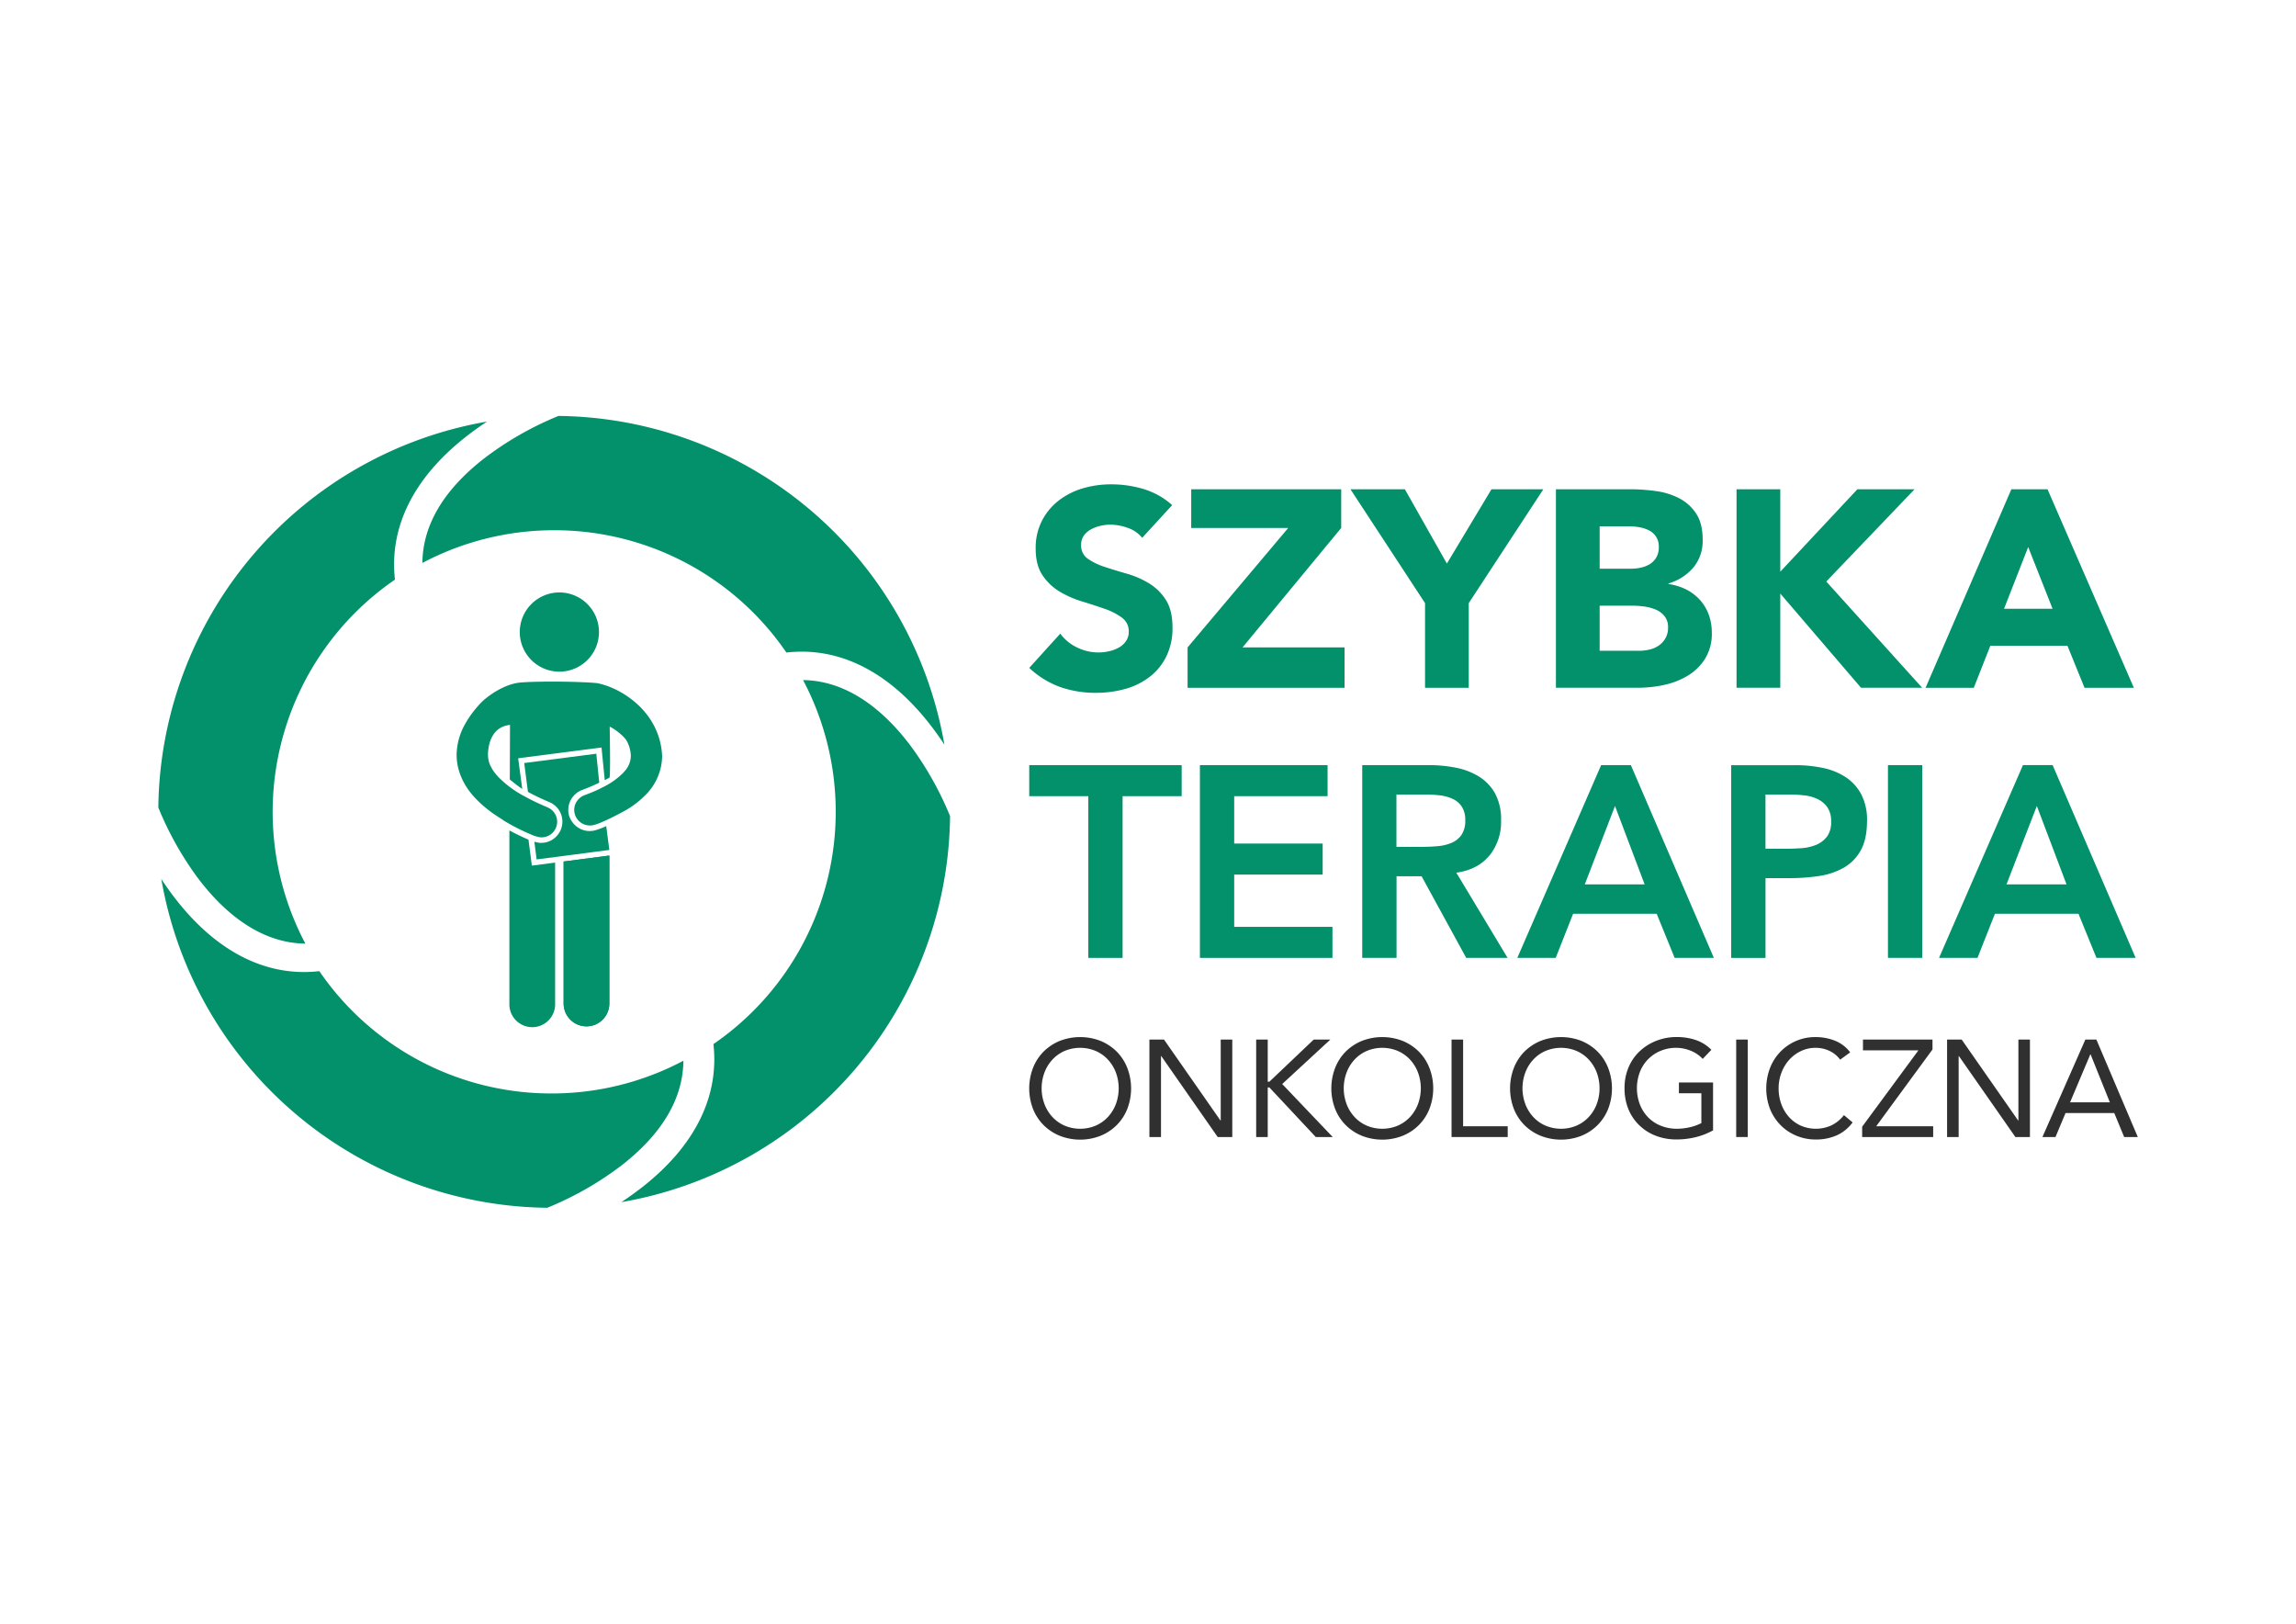
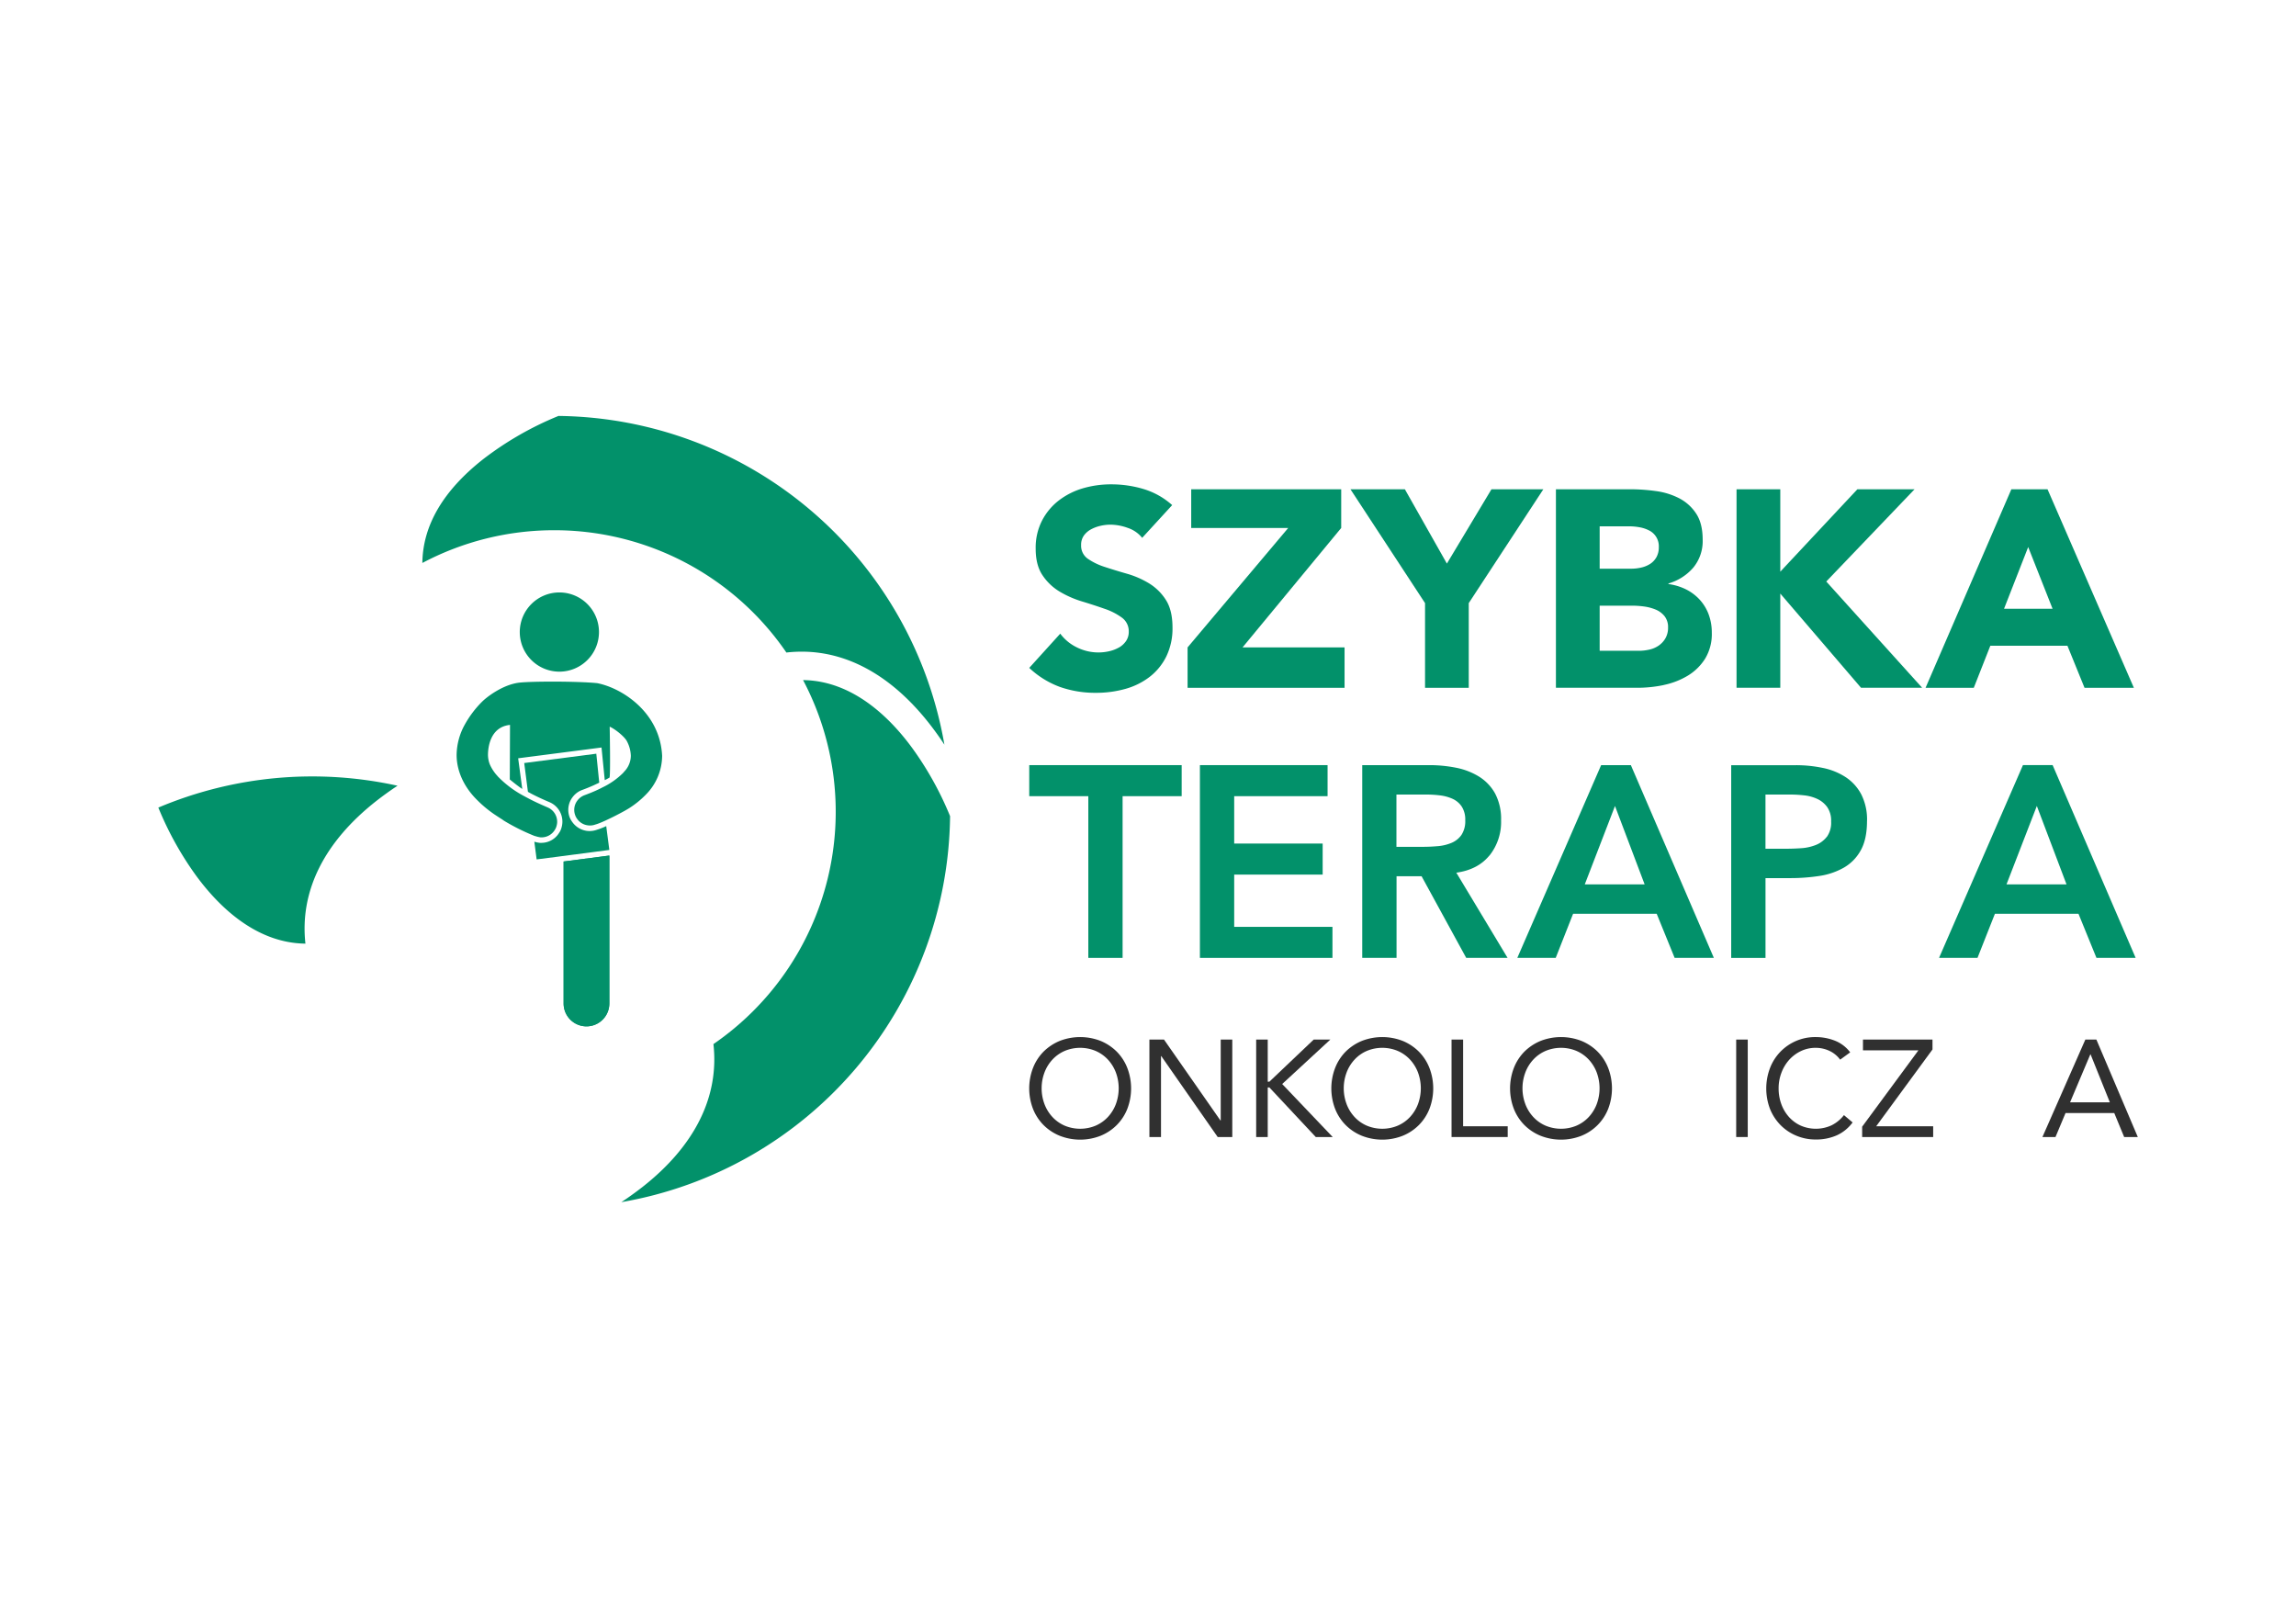
<svg xmlns="http://www.w3.org/2000/svg" id="Layer_1" data-name="Layer 1" viewBox="0 0 841.89 595.28">
  <defs>
    <style>
      .cls-1 {
        fill: none;
      }

      .cls-2 {
        clip-path: url(#clip-path);
      }

      .cls-3 {
        fill: #02916a;
      }

      .cls-4 {
        fill: #303030;
      }
    </style>
    <clipPath id="clip-path">
      <rect class="cls-1" width="841.89" height="595.28" />
    </clipPath>
  </defs>
  <g class="cls-2">
-     <path class="cls-3" d="M250.59,388.88a103.08,103.08,0,0,1-48.35,12h-.43a103,103,0,0,1-84.71-44.84,51.51,51.51,0,0,1-5.65.32c-18,0-34.91-10.1-48.9-29.21-1.16-1.59-2.29-3.21-3.4-4.9A145.25,145.25,0,0,0,200.67,442.79,118.64,118.64,0,0,0,228.24,427c14.7-11.56,22.2-24.36,22.35-38.11" />
    <path class="cls-3" d="M294.45,249.3A103.31,103.31,0,0,1,261.6,382.78c2.17,19.24-6.8,37.32-26.05,52.41-2.58,2-5.17,3.87-7.72,5.54A145.22,145.22,0,0,0,348.37,299.21a119.47,119.47,0,0,0-13.9-25c-8.25-11.25-21.88-24.66-40-24.88" />
    <path class="cls-3" d="M154.87,206.39a103.18,103.18,0,0,1,48.32-12h.43a103.05,103.05,0,0,1,84.73,44.84,49.35,49.35,0,0,1,5.64-.32c18,0,34.92,10.09,48.9,29.2,1.17,1.59,2.3,3.21,3.4,4.9A145.25,145.25,0,0,0,204.78,152.49a118.6,118.6,0,0,0-27.57,15.82c-14.7,11.54-22.19,24.34-22.34,38.08" />
-     <path class="cls-3" d="M112,346A103.27,103.27,0,0,1,144.82,212.5c-2.16-19.24,6.82-37.32,26.05-52.4,2.57-2,5.18-3.88,7.72-5.54A145.23,145.23,0,0,0,58.06,296.07a119.27,119.27,0,0,0,13.88,25c8.27,11.26,21.89,24.66,40,24.88" />
+     <path class="cls-3" d="M112,346c-2.16-19.24,6.82-37.32,26.05-52.4,2.57-2,5.18-3.88,7.72-5.54A145.23,145.23,0,0,0,58.06,296.07a119.27,119.27,0,0,0,13.88,25c8.27,11.26,21.89,24.66,40,24.88" />
    <path class="cls-3" d="M410.35,237.35a13,13,0,0,1-3.6,1.39,17.52,17.52,0,0,1-4,.46,17.74,17.74,0,0,1-7.76-1.8,16.58,16.58,0,0,1-6.22-5.09L377.4,244.86a32.9,32.9,0,0,0,11.31,7A39.19,39.19,0,0,0,401.87,254a39.73,39.73,0,0,0,10.74-1.43,26.17,26.17,0,0,0,8.94-4.42,21.52,21.52,0,0,0,6.12-7.51,23.47,23.47,0,0,0,2.26-10.59q0-6.37-2.47-10.17a19.07,19.07,0,0,0-6.22-6.07,33,33,0,0,0-8.07-3.49q-4.32-1.24-8.07-2.47a23.55,23.55,0,0,1-6.22-3,5.81,5.81,0,0,1-2.46-5,5.87,5.87,0,0,1,1-3.49,7.74,7.74,0,0,1,2.68-2.32,13.64,13.64,0,0,1,3.49-1.28,16.23,16.23,0,0,1,3.6-.41,18.91,18.91,0,0,1,6.32,1.18,11.44,11.44,0,0,1,5.3,3.65l11-12a27.65,27.65,0,0,0-10.39-5.86,41,41,0,0,0-11.92-1.75A36.44,36.44,0,0,0,397.14,179a26.92,26.92,0,0,0-8.9,4.48,22.15,22.15,0,0,0-6.16,7.4,21.74,21.74,0,0,0-2.32,10.28q0,6.06,2.52,9.76a19.76,19.76,0,0,0,6.32,6,36.86,36.86,0,0,0,8.23,3.6c2.94.89,5.69,1.79,8.22,2.68a23.34,23.34,0,0,1,6.32,3.23,6.16,6.16,0,0,1,2.52,5.19,5.91,5.91,0,0,1-1,3.4,7.89,7.89,0,0,1-2.57,2.36" />
    <polygon class="cls-3" points="493.02 237.35 455.61 237.35 491.79 193.56 491.79 179.37 436.79 179.37 436.79 193.56 472.36 193.56 435.46 237.35 435.46 252.16 493.02 252.16 493.02 237.35" />
    <polygon class="cls-3" points="522.53 252.16 538.56 252.16 538.56 221.11 565.91 179.37 546.89 179.37 530.54 206.62 515.13 179.37 495.18 179.37 522.53 221.11 522.53 252.16" />
    <path class="cls-3" d="M610.05,251.13a28.09,28.09,0,0,0,8.79-3.4,19.32,19.32,0,0,0,6.37-6.22,17.44,17.44,0,0,0,2.47-9.61,19.07,19.07,0,0,0-1.13-6.58,16.4,16.4,0,0,0-3.24-5.39,17.28,17.28,0,0,0-5-3.81,20.77,20.77,0,0,0-6.53-2v-.21a18.91,18.91,0,0,0,9.1-5.8,15.26,15.26,0,0,0,3.45-10.23c0-4-.79-7.16-2.37-9.56a16.48,16.48,0,0,0-6.17-5.61,26.14,26.14,0,0,0-8.58-2.67,69.55,69.55,0,0,0-9.51-.67H570.52v72.78h29.81a47.42,47.42,0,0,0,9.72-1m-23.49-58.19h10.9a20.94,20.94,0,0,1,3.8.36,12.16,12.16,0,0,1,3.49,1.18,6.48,6.48,0,0,1,3.5,6.07,7.42,7.42,0,0,1-.87,3.7,7.06,7.06,0,0,1-2.32,2.47,10.19,10.19,0,0,1-3.23,1.33,16,16,0,0,1-3.65.42H586.56Zm0,29.09h12.13a32.41,32.41,0,0,1,4.22.31,17.16,17.16,0,0,1,4.21,1.13,8.24,8.24,0,0,1,3.24,2.42,6.46,6.46,0,0,1,1.28,4.16,7.71,7.71,0,0,1-1,4,8.27,8.27,0,0,1-2.52,2.67,9.79,9.79,0,0,1-3.45,1.44,17.36,17.36,0,0,1-3.75.41H586.56Z" />
    <polygon class="cls-3" points="652.79 217.61 682.4 252.15 704.81 252.15 669.65 213.19 702.03 179.37 681.06 179.37 652.79 209.59 652.79 179.37 636.75 179.37 636.75 252.15 652.79 252.15 652.79 217.61" />
    <path class="cls-3" d="M729.81,236.74h28.27l6.27,15.42h18.09l-31.66-72.79H737.52l-31.46,72.79h17.68Zm13.88-36.19,8.94,22.62H734.84Z" />
    <polygon class="cls-3" points="399.06 351.18 411.63 351.18 411.63 291.89 433.29 291.89 433.29 280.51 377.4 280.51 377.4 291.89 399.06 291.89 399.06 351.18" />
    <polygon class="cls-3" points="486.79 291.89 486.79 280.51 439.98 280.51 439.98 351.18 488.58 351.18 488.58 339.8 452.55 339.8 452.55 320.64 484.99 320.64 484.99 309.26 452.55 309.26 452.55 291.89 486.79 291.89" />
    <path class="cls-3" d="M546.16,313.65a19.66,19.66,0,0,0,4.25-12.87,20,20,0,0,0-2.2-9.89,17,17,0,0,0-5.89-6.18,25.33,25.33,0,0,0-8.43-3.25,50.19,50.19,0,0,0-9.83-.95H499.5v70.67h12.58V321.24h9.18l16.37,29.94H552.8L534,319.94q7.88-1.1,12.12-6.29m-18.91-3.44c-1.8.16-3.59.25-5.39.25h-9.78V291.29H523a42.33,42.33,0,0,1,4.94.3,15.69,15.69,0,0,1,4.64,1.25,8,8,0,0,1,3.39,2.84,8.67,8.67,0,0,1,1.3,5,9.21,9.21,0,0,1-1.4,5.44,8.43,8.43,0,0,1-3.64,2.89,16.72,16.72,0,0,1-4.94,1.2" />
    <path class="cls-3" d="M587.1,280.51l-30.74,70.67h14.08L576.82,335h30.65l6.58,16.17h14.38L598,280.51Zm-6,43.72,11.08-28.74,10.87,28.74Z" />
    <path class="cls-3" d="M684.6,301a20.41,20.41,0,0,0-2.15-9.84,17.13,17.13,0,0,0-5.74-6.28,24.13,24.13,0,0,0-8.33-3.35,48,48,0,0,0-9.83-1H634.79v70.67h12.58V321.93h9a70.16,70.16,0,0,0,10.73-.79,25.88,25.88,0,0,0,9-3.05,16.34,16.34,0,0,0,6.19-6.34c1.53-2.72,2.3-6.32,2.3-10.77m-14.72,5.78a9.53,9.53,0,0,1-4,3,17.52,17.52,0,0,1-5.34,1.2c-1.93.13-3.79.2-5.59.2h-7.58V291.29h9a47,47,0,0,1,5.19.3,15.08,15.08,0,0,1,4.89,1.35,9.33,9.33,0,0,1,3.59,3,8.77,8.77,0,0,1,1.4,5.24,8.93,8.93,0,0,1-1.54,5.59" />
-     <rect class="cls-3" x="692.27" y="280.51" width="12.58" height="70.66" />
    <path class="cls-3" d="M731.49,335h30.64l6.59,16.17h14.37l-30.44-70.67H741.77L711,351.18H725.1Zm15.37-39.52,10.88,28.74h-22Z" />
    <path class="cls-4" d="M409.47,385.53a18.26,18.26,0,0,0-5.9-3.91,20.63,20.63,0,0,0-15,0,18.3,18.3,0,0,0-5.91,3.91,17.57,17.57,0,0,0-3.88,6,20.9,20.9,0,0,0,0,15,17.53,17.53,0,0,0,3.88,5.95,18,18,0,0,0,5.91,3.91,20.49,20.49,0,0,0,15,0,17.94,17.94,0,0,0,5.9-3.91,17.55,17.55,0,0,0,3.89-5.95,21,21,0,0,0,0-15,17.59,17.59,0,0,0-3.89-6m-.3,19.23a14.55,14.55,0,0,1-2.9,4.72,13.5,13.5,0,0,1-4.47,3.18,14.73,14.73,0,0,1-11.46,0,13.36,13.36,0,0,1-4.46-3.18,14.38,14.38,0,0,1-2.9-4.72,16.55,16.55,0,0,1,0-11.55,14.38,14.38,0,0,1,2.9-4.72,13.36,13.36,0,0,1,4.46-3.18,14.73,14.73,0,0,1,11.46,0,13.5,13.5,0,0,1,4.47,3.18,14.55,14.55,0,0,1,2.9,4.72,16.7,16.7,0,0,1,0,11.55" />
    <polygon class="cls-4" points="447.61 410.79 447.51 410.79 426.81 381.12 421.46 381.12 421.46 416.85 425.71 416.85 425.71 387.18 425.81 387.18 446.5 416.85 451.85 416.85 451.85 381.12 447.61 381.12 447.61 410.79" />
    <polygon class="cls-4" points="487.81 381.12 481.71 381.12 465.46 396.56 464.85 396.56 464.85 381.12 460.61 381.12 460.61 416.85 464.85 416.85 464.85 398.68 465.46 398.68 482.46 416.85 488.67 416.85 470.15 397.42 487.81 381.12" />
    <path class="cls-4" d="M520.25,385.53a18.15,18.15,0,0,0-5.9-3.91,20.63,20.63,0,0,0-15,0,18.3,18.3,0,0,0-5.91,3.91,17.57,17.57,0,0,0-3.88,6,20.9,20.9,0,0,0,0,15,17.53,17.53,0,0,0,3.88,5.95,18,18,0,0,0,5.91,3.91,20.49,20.49,0,0,0,15,0,17.84,17.84,0,0,0,5.9-3.91,17.55,17.55,0,0,0,3.89-5.95,20.9,20.9,0,0,0,0-15,17.59,17.59,0,0,0-3.89-6m-.3,19.23a14.55,14.55,0,0,1-2.9,4.72,13.5,13.5,0,0,1-4.47,3.18,14.73,14.73,0,0,1-11.46,0,13.36,13.36,0,0,1-4.46-3.18,14.38,14.38,0,0,1-2.9-4.72,16.55,16.55,0,0,1,0-11.55,14.38,14.38,0,0,1,2.9-4.72,13.36,13.36,0,0,1,4.46-3.18,14.73,14.73,0,0,1,11.46,0,13.5,13.5,0,0,1,4.47,3.18,14.55,14.55,0,0,1,2.9,4.72,16.7,16.7,0,0,1,0,11.55" />
    <polygon class="cls-4" points="536.49 381.12 532.25 381.12 532.25 416.85 552.84 416.85 552.84 412.91 536.49 412.91 536.49 381.12" />
    <path class="cls-4" d="M585.79,385.53a18.15,18.15,0,0,0-5.9-3.91,20.63,20.63,0,0,0-15,0,18.3,18.3,0,0,0-5.91,3.91,17.57,17.57,0,0,0-3.88,6,20.9,20.9,0,0,0,0,15,17.53,17.53,0,0,0,3.88,5.95,18,18,0,0,0,5.91,3.91,20.49,20.49,0,0,0,15,0,17.84,17.84,0,0,0,5.9-3.91,17.55,17.55,0,0,0,3.89-5.95,20.9,20.9,0,0,0,0-15,17.59,17.59,0,0,0-3.89-6m-.3,19.23a14.55,14.55,0,0,1-2.9,4.72,13.5,13.5,0,0,1-4.47,3.18,14.71,14.71,0,0,1-11.45,0,13.3,13.3,0,0,1-4.47-3.18,14.38,14.38,0,0,1-2.9-4.72,16.55,16.55,0,0,1,0-11.55,14.38,14.38,0,0,1,2.9-4.72,13.3,13.3,0,0,1,4.47-3.18,14.71,14.71,0,0,1,11.45,0,13.5,13.5,0,0,1,4.47,3.18,14.55,14.55,0,0,1,2.9,4.72,16.7,16.7,0,0,1,0,11.55" />
-     <path class="cls-4" d="M615.62,400.8h8.23v10.95a17.68,17.68,0,0,1-4.34,1.54,21.06,21.06,0,0,1-4.54.53,15.8,15.8,0,0,1-6-1.11,13.59,13.59,0,0,1-4.67-3.1,14.49,14.49,0,0,1-3-4.72,16.82,16.82,0,0,1,0-11.86,13.74,13.74,0,0,1,7.6-7.77,14.48,14.48,0,0,1,5.7-1.11,14,14,0,0,1,5.33,1.06,12.09,12.09,0,0,1,4.41,3l3.18-3.33a14.6,14.6,0,0,0-5.83-3.63,21.66,21.66,0,0,0-6.78-1.06,20.38,20.38,0,0,0-7.52,1.36,19,19,0,0,0-6.11,3.81,17.35,17.35,0,0,0-4.11,5.91,19.28,19.28,0,0,0-1.49,7.69,20,20,0,0,0,1.41,7.65,17.25,17.25,0,0,0,4,5.93,17.8,17.8,0,0,0,6,3.83,20.85,20.85,0,0,0,7.67,1.37,29.63,29.63,0,0,0,6.89-.81,25.55,25.55,0,0,0,6.49-2.52V396.86H615.62Z" />
    <rect class="cls-4" x="636.62" y="381.12" width="4.24" height="35.73" />
    <path class="cls-4" d="M671.65,412.53a13.84,13.84,0,0,1-11.38.13,13.12,13.12,0,0,1-4.29-3.15,14.46,14.46,0,0,1-2.8-4.7,16.57,16.57,0,0,1-1-5.83,16,16,0,0,1,1-5.62,15,15,0,0,1,2.82-4.75,13.7,13.7,0,0,1,4.32-3.25,12.33,12.33,0,0,1,5.48-1.21,11.79,11.79,0,0,1,4.94,1.08,10.29,10.29,0,0,1,4,3.26l3.68-2.68a12.92,12.92,0,0,0-5.63-4.29,19.05,19.05,0,0,0-7-1.31A17.67,17.67,0,0,0,649,391.62a21.1,21.1,0,0,0,0,14.88,18.06,18.06,0,0,0,3.84,5.93,17.53,17.53,0,0,0,5.78,3.91,18.2,18.2,0,0,0,7.17,1.42,18.75,18.75,0,0,0,7.69-1.52,14.77,14.77,0,0,0,5.83-4.74l-3.18-2.68a13.19,13.19,0,0,1-4.49,3.71" />
    <polygon class="cls-4" points="708.6 384.75 708.6 381.12 683.11 381.12 683.11 385.06 703.45 385.06 682.81 413.06 682.81 416.85 708.85 416.85 708.85 412.91 687.95 412.91 708.6 384.75" />
-     <polygon class="cls-4" points="740.1 410.79 740 410.79 719.3 381.12 713.95 381.12 713.95 416.85 718.19 416.85 718.19 387.18 718.29 387.18 738.99 416.85 744.33 416.85 744.33 381.12 740.1 381.12 740.1 410.79" />
    <path class="cls-4" d="M764.65,381.12l-15.74,35.73h4.79l3.68-8.78h17.87l3.63,8.78h5l-15.19-35.73Zm-5.6,23,7.42-17.56h.1l7.06,17.56Z" />
    <path class="cls-3" d="M223.43,313.66V367.9a8.38,8.38,0,1,1-16.76,0V315.84Z" />
    <path class="cls-3" d="M223.43,367.9a8.38,8.38,0,1,1-16.76,0V315.84l16.76-2.18Z" />
    <path class="cls-3" d="M205.11,246.24a14.52,14.52,0,1,0-14.52-14.51,14.52,14.52,0,0,0,14.52,14.51" />
    <path class="cls-3" d="M223.43,311.6h0l-17.83,2.33-1,.14-7.83,1-.84-6.49v0l0,0a10.15,10.15,0,0,0,2,.42,4.43,4.43,0,0,0,.52,0,7.63,7.63,0,0,0,6.53-3.61,6.09,6.09,0,0,0,.62-1.11,8.37,8.37,0,0,0,.6-2.55,7.74,7.74,0,0,0-4.76-7.66c-2.16-.91-4.23-1.86-6.14-2.84-.27-.13-1.06-.57-1.71-.92l-.07-.45-1.3-10.12,26.43-3.42,1,9.85.09.75c-.32.17-.59.31-.89.44s-.81.39-1.23.57c-1.19.54-2.55,1.09-4.16,1.69a7.09,7.09,0,0,0-1.37.66,7.87,7.87,0,0,0-2,1.79,7.72,7.72,0,0,0-1.23,7.52,8,8,0,0,0,1,1.79,7.82,7.82,0,0,0,5.4,3.24,9.16,9.16,0,0,0,.93.05,7.67,7.67,0,0,0,2.6-.44,26.1,26.1,0,0,0,3.5-1.36Z" />
-     <path class="cls-3" d="M203.55,316.24V367.9a8.39,8.39,0,1,1-16.77,0V304.45c2.38,1.28,5.13,2.58,7,3.39l1.24,9.51Z" />
    <path class="cls-3" d="M219,250.46c-3.48-.37-10.18-.57-16.4-.57-4.66,0-9.07.1-11.72.33-6.23.52-12.45,5.32-14.24,7.16a37.39,37.39,0,0,0-6.14,8.14,23.44,23.44,0,0,0-3.07,11.25c0,5.34,2.24,11.06,7,16a43.61,43.61,0,0,0,6.26,5.38c.64.47,3.25,2.15,3.37,2.22s.47.33.74.52a77,77,0,0,0,11,5.5,3,3,0,0,0,.57.17,10.29,10.29,0,0,0,1.88.43,1.77,1.77,0,0,0,.33,0,5.67,5.67,0,0,0,4.8-2.65,5.91,5.91,0,0,0,.47-.86,6.29,6.29,0,0,0,.44-1.86,5.72,5.72,0,0,0-3.51-5.62c-2.31-1-4.41-1.94-6.27-2.9-.47-.23-2.23-1.19-2.67-1.42a38.23,38.23,0,0,1-9.06-6.78,3.39,3.39,0,0,1-.31-.34l-.19-.21a15.3,15.3,0,0,1-2.68-4.13,9.84,9.84,0,0,1-.67-3.46c0-1.86.38-10.21,8.08-11l-.08,20s2.95,2.45,4.57,3.48L190,278l30.56-3.95L221.75,286c.4-.15,1.73-.91,1.73-.91.43-.45.08-18.68.08-18.68,2.16.95,5.55,3.8,6.29,5.3a12.08,12.08,0,0,1,1.46,5.38,8.41,8.41,0,0,1-2.18,5.54h0a3.36,3.36,0,0,0-.39.44c-.15.15-.27.32-.33.37a27.67,27.67,0,0,1-7.63,5.3,9.84,9.84,0,0,1-1,.5c-.38.2-.8.39-1.24.59q-1.94.87-4.28,1.73a6.23,6.23,0,0,0-1,.5,5.88,5.88,0,0,0-1.45,1.31,5.64,5.64,0,0,0-.89,5.53,5.15,5.15,0,0,0,.7,1.31,5.62,5.62,0,0,0,4,2.38,3.71,3.71,0,0,0,.67.05,5.48,5.48,0,0,0,2-.35c2.45-.6,10-4.49,12.06-5.79l.25-.15a33.59,33.59,0,0,0,6.19-5,20.35,20.35,0,0,0,6-14.24c-.77-15.9-14.57-24.81-23.77-26.65" />
  </g>
</svg>